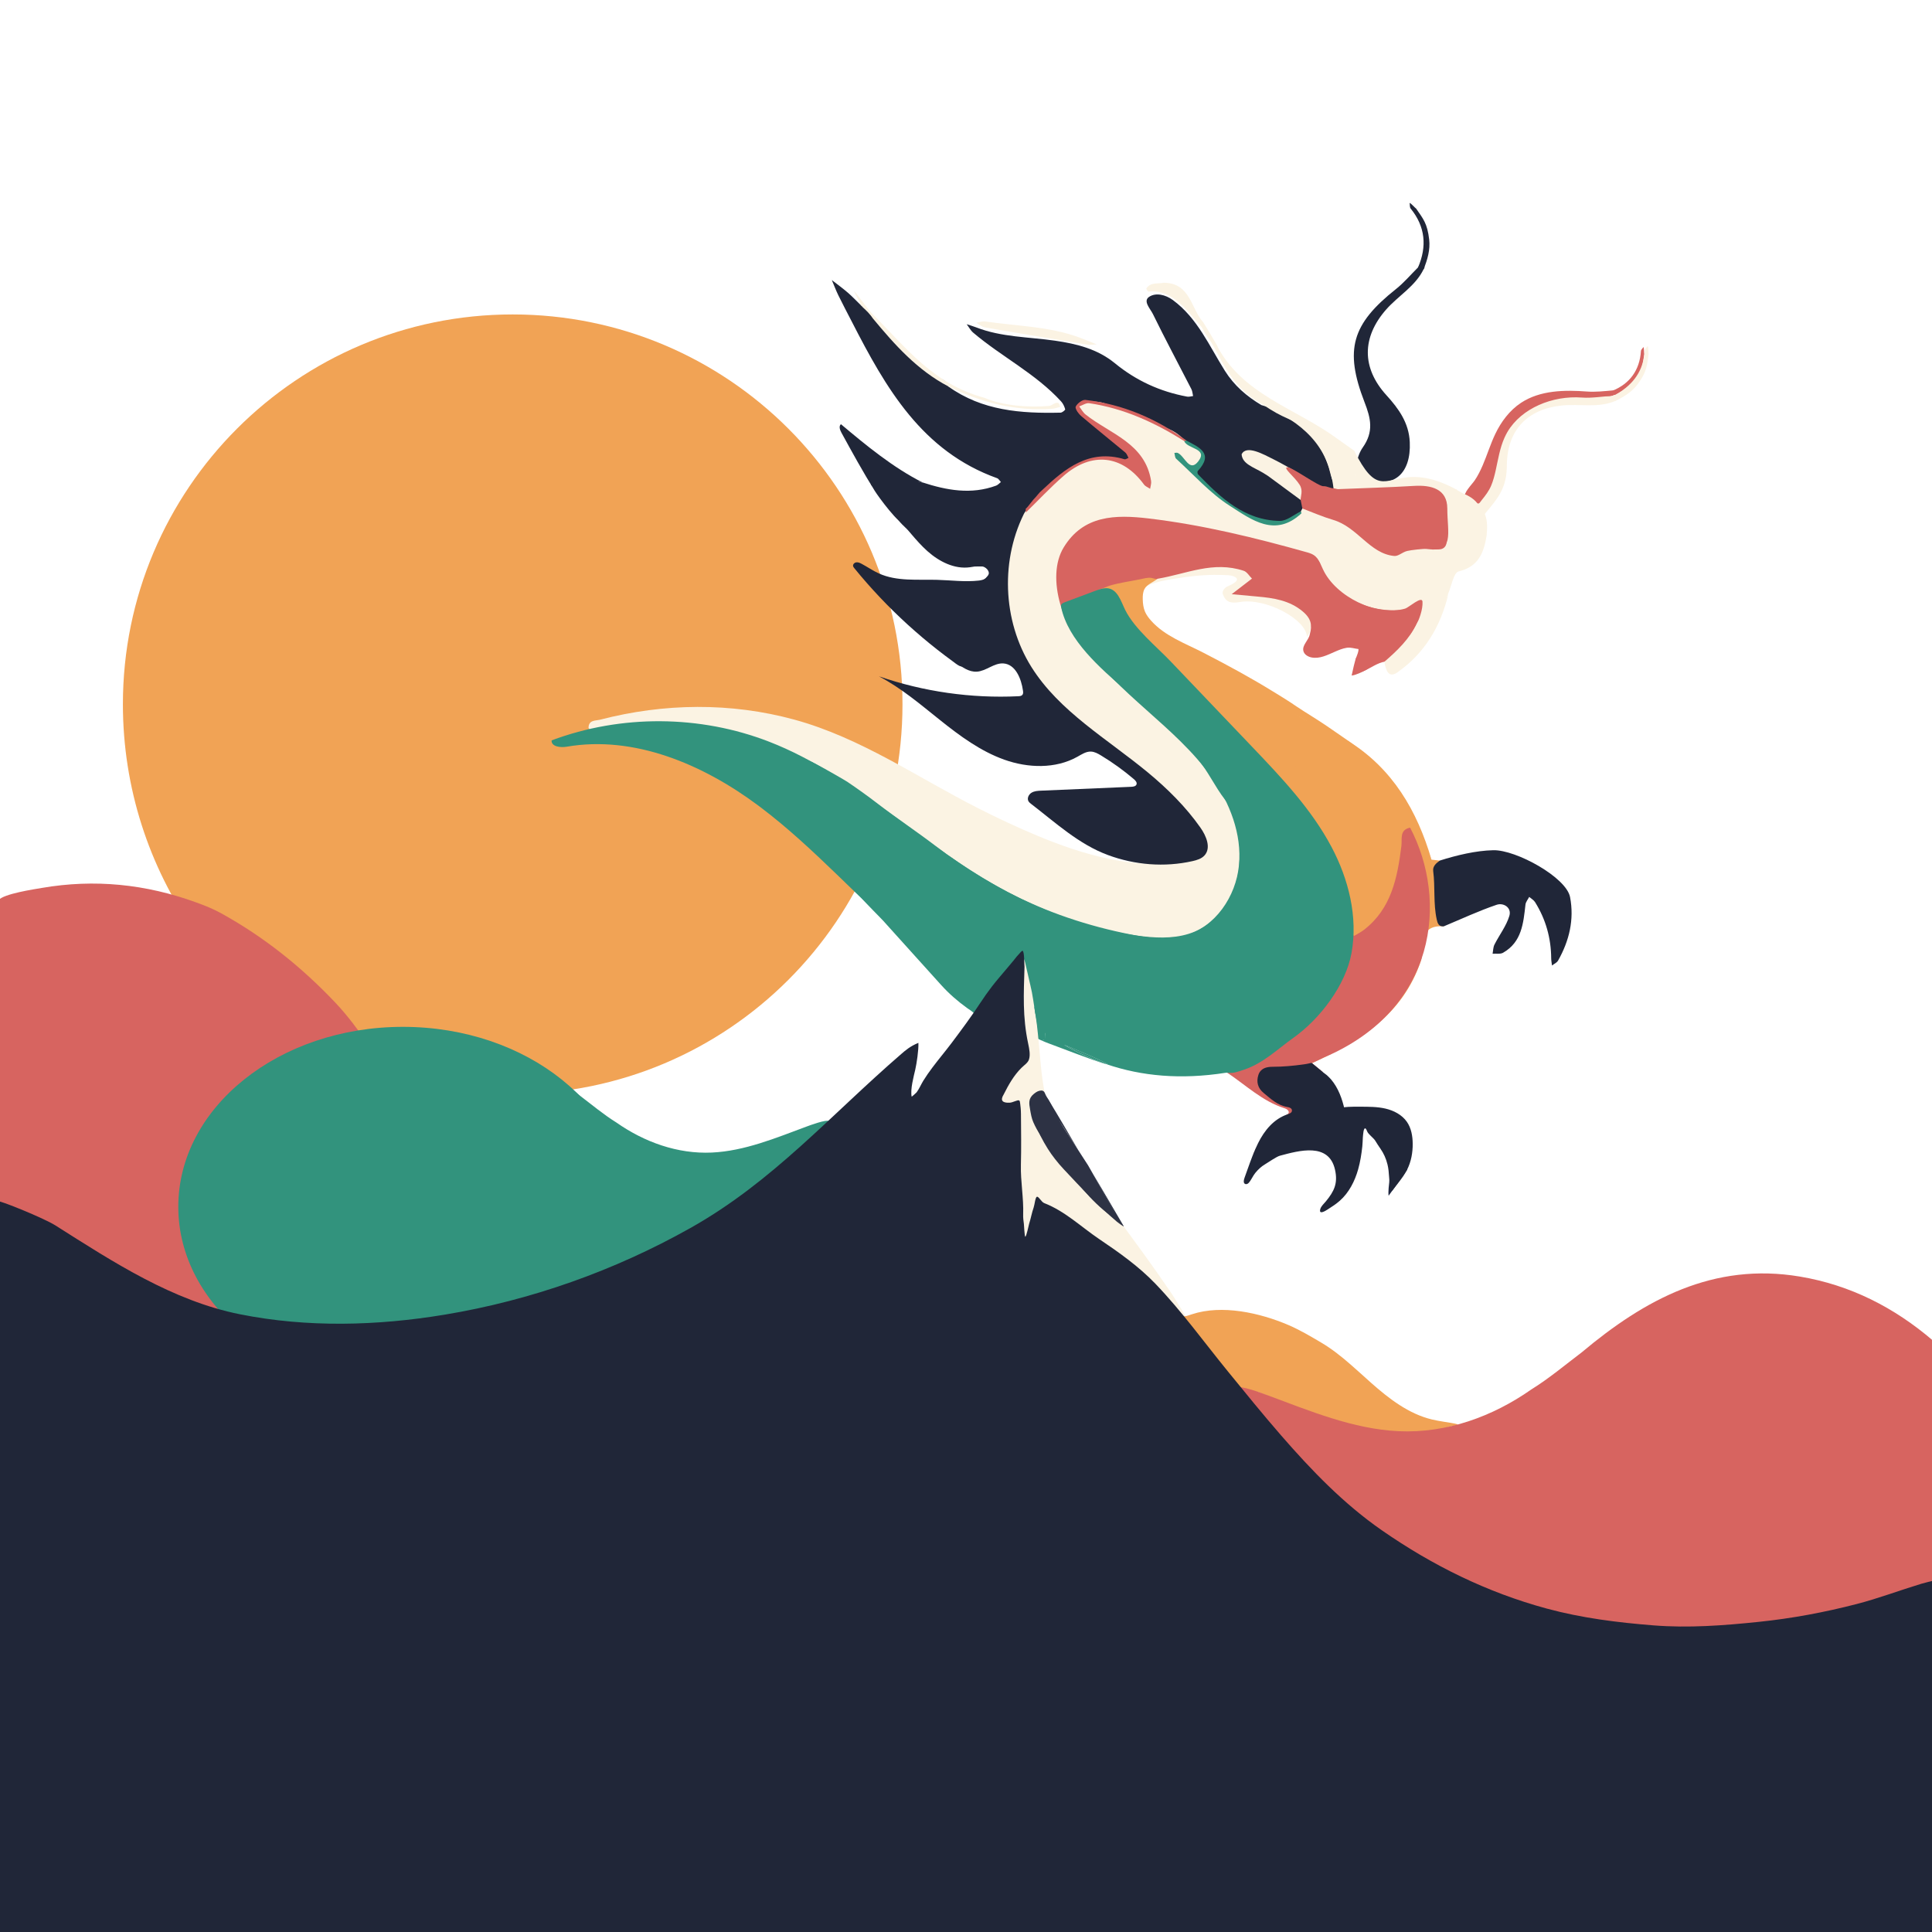
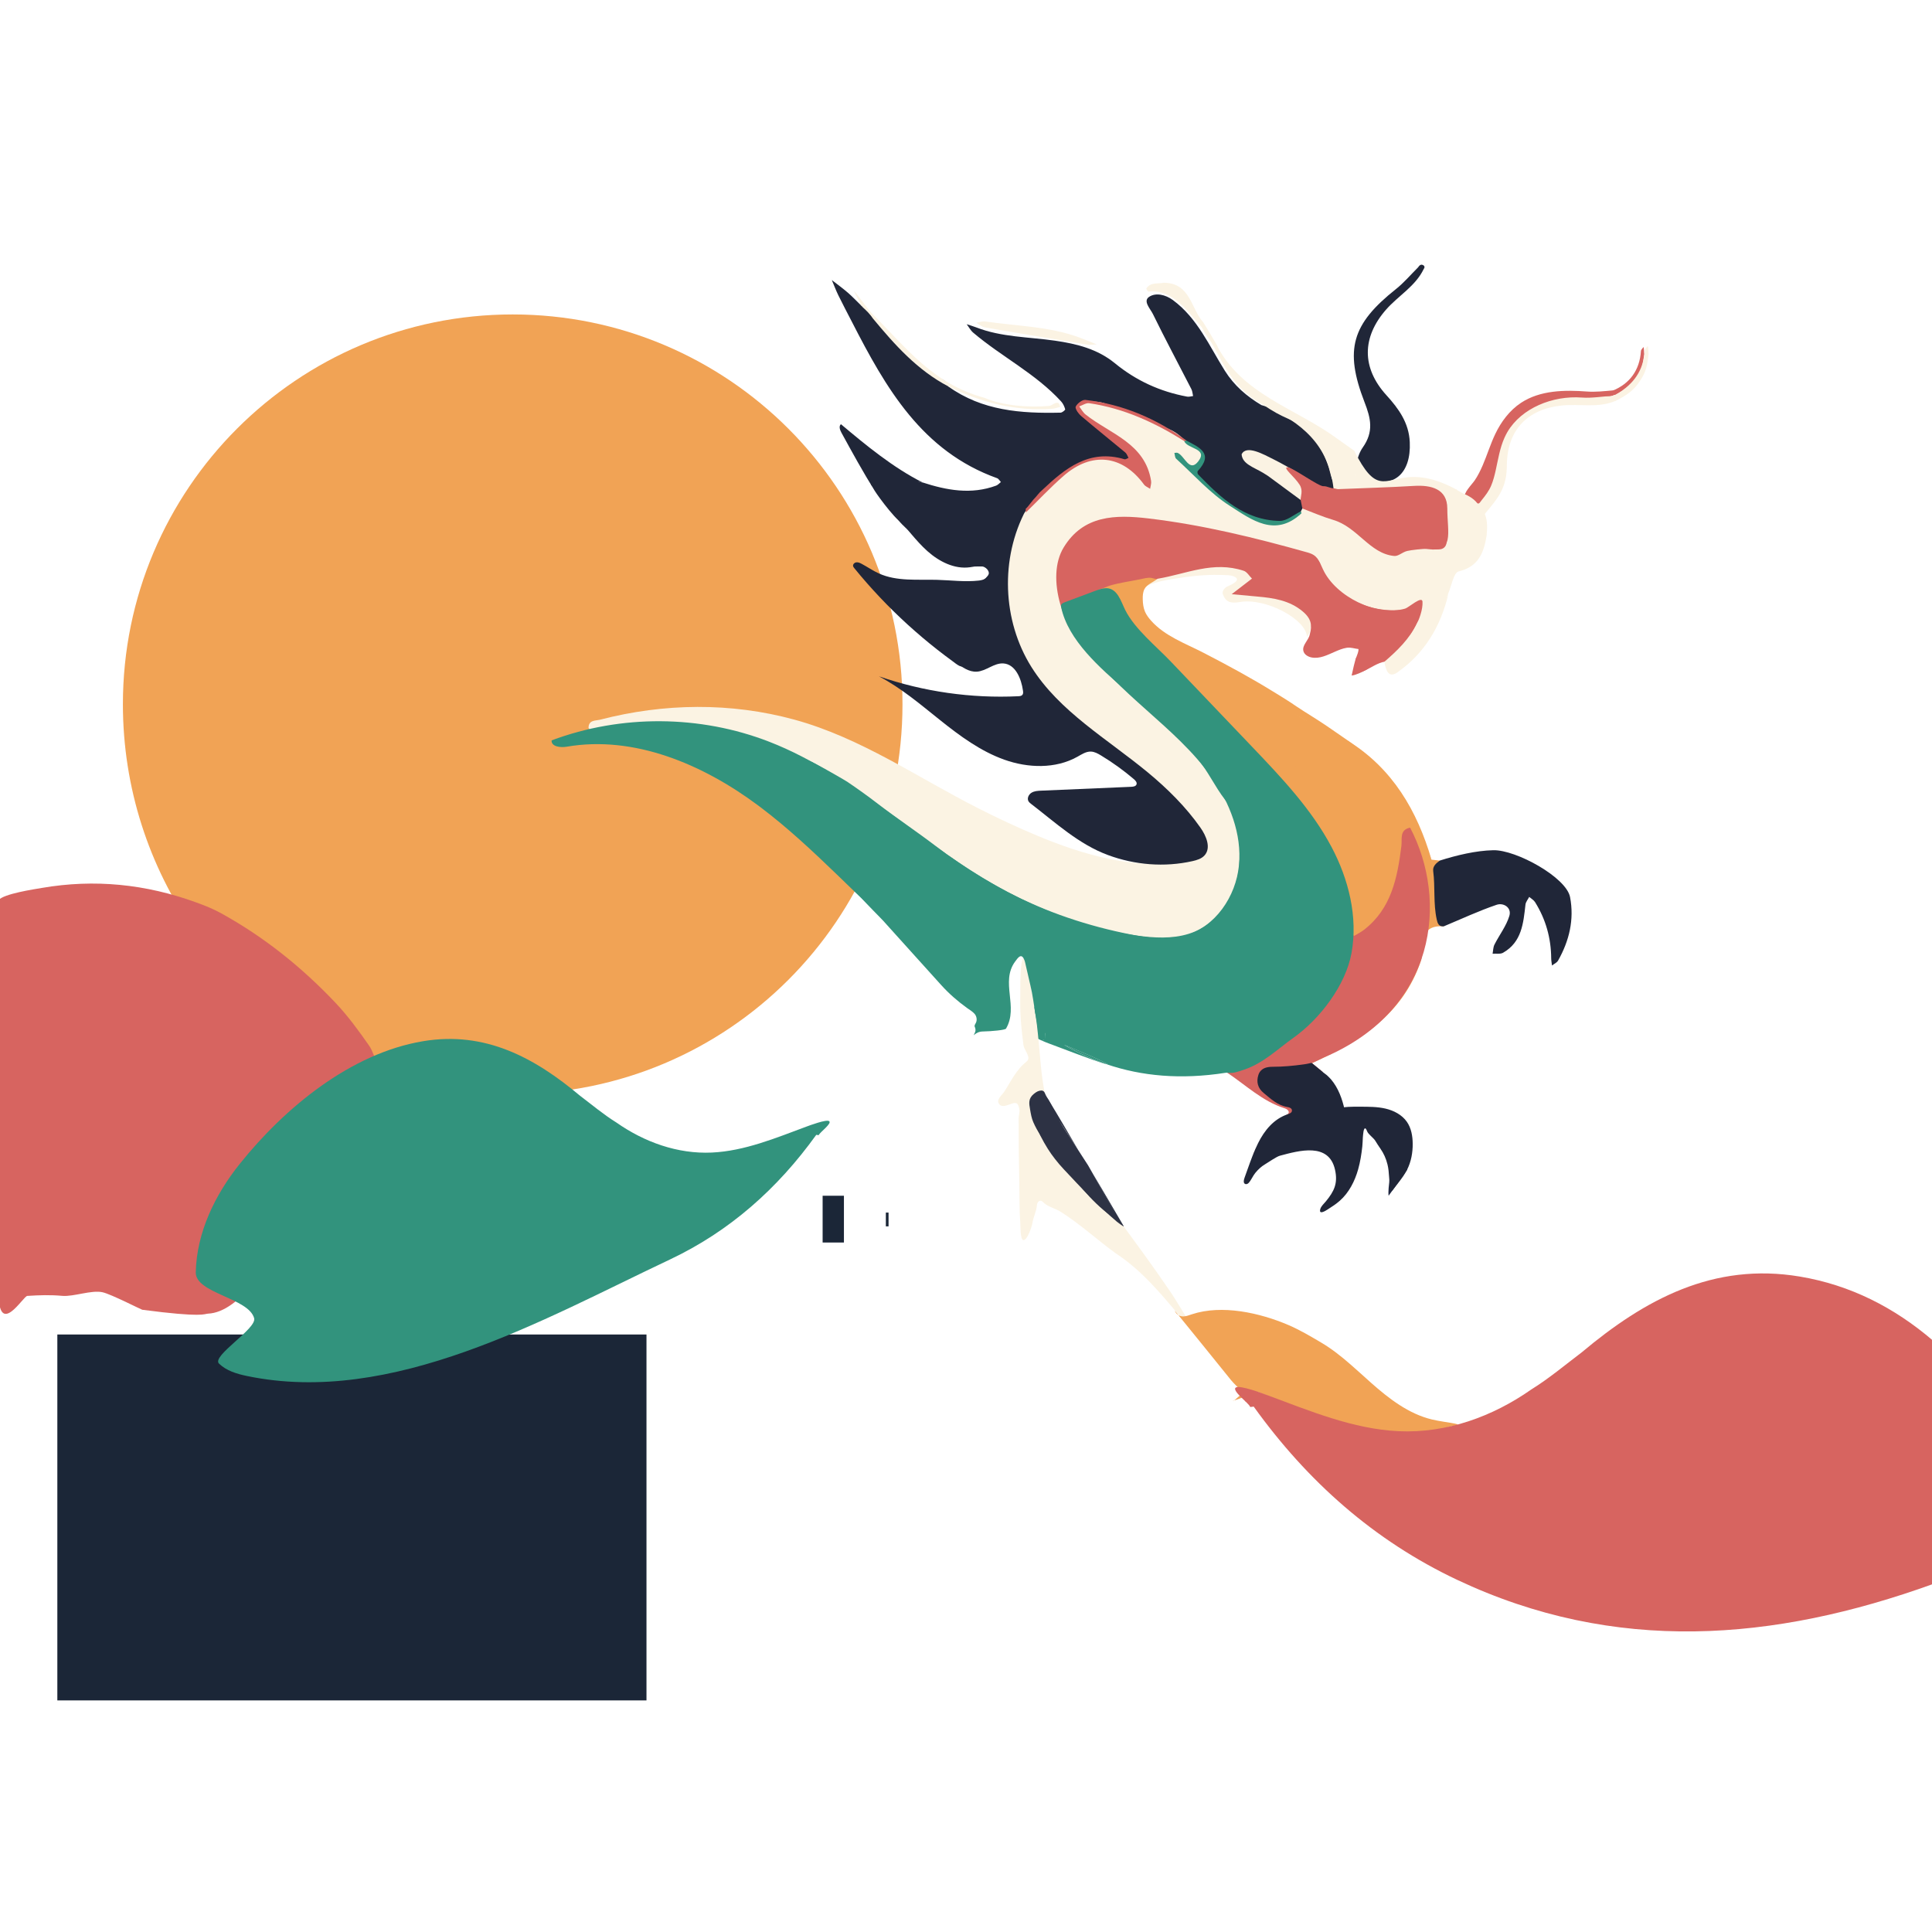
<svg xmlns="http://www.w3.org/2000/svg" viewBox="0 0 1024 1024">
  <defs>
    <style>
      .cls-1 {
        fill: #202638;
      }

      .cls-1, .cls-2, .cls-3, .cls-4, .cls-5, .cls-6, .cls-7, .cls-8, .cls-9, .cls-10, .cls-11, .cls-12, .cls-13 {
        stroke-width: 0px;
      }

      .cls-2 {
        fill: #2d3244;
      }

      .cls-3 {
        fill: none;
      }

      .cls-4 {
        fill: #e58b23;
      }

      .cls-5 {
        fill: #d76460;
      }

      .cls-6 {
        fill: #fbf3e3;
      }

      .cls-7 {
        fill: #202637;
      }

      .cls-8 {
        fill: #f1a355;
      }

      .cls-9 {
        fill: #a88e7d;
      }

      .cls-10 {
        fill: #32937d;
      }

      .cls-11 {
        fill: #1d253f;
      }

      .cls-12 {
        fill: #1b2637;
      }

      .cls-13 {
        fill: #6b3944;
      }
    </style>
  </defs>
  <g id="Layer_1" data-name="Layer 1">
    <circle class="cls-4" cx="643.71" cy="374.61" r="20.9" />
    <ellipse class="cls-4" cx="628.57" cy="358.52" rx="14.38" ry="11.18" />
    <path class="cls-5" d="m771.19,288.3c0,2.96-9.18,5.35-20.51,5.35s-12.77,7.93-20.51-5.35c-1.49-2.56,9.18-5.35,20.51-5.35s20.51,2.4,20.51,5.35Z" />
    <rect class="cls-12" x="436.01" y="633.77" width="11.29" height="24.79" />
    <rect class="cls-12" x="469.52" y="642.69" width="1.43" height="7.31" />
    <ellipse class="cls-12" cx="309.92" cy="799.7" rx="20.76" ry="23.52" />
    <rect class="cls-12" x="305.56" y="728.06" width="10.69" height=".52" />
    <path class="cls-3" d="m600.22,418.12c0,1.36-26.73,2.46-59.77,2.46" />
    <path class="cls-3" d="m540.45,420.57c0-6.3,14.24-11.41,31.84-11.41" />
    <rect class="cls-12" x="30.39" y="707.31" width="312.26" height="193.94" />
    <path class="cls-8" d="m478.34,373.27c0,114.1-92.5,206.6-206.6,206.6-25.09,0-49.63-2.88-71.88-11.08-78.92-29.06-134.72-106.52-134.72-195.53,0-114.1,92.5-206.6,206.6-206.6s206.6,92.5,206.6,206.6Z" />
    <g>
      <path class="cls-5" d="m204.04,567.78c-24.77,21.32-59.84,127.03-93.81,128.48-1.99.09-2.54,2.19-34.83-2.06-.51-.07-16.55-8.27-21.02-9.27-5.95-1.33-15.31,2.44-21.39,1.9-6.36-.57-12.07-.39-18.53.03-2.22.14-15.29,22.69-15.22-2.11v-207.62c2.44-3.38,19.17-5.86,22.94-6.51,27.92-4.81,55.12-2.03,81.71,7.65,4.53,1.65,8.99,3.38,13.19,5.72,22.74,12.51,42.73,28.52,60.57,47.34,6.79,7.16,12.55,15.08,18.15,23.13,2.92,4.2,5.64,17.24,10.7,19.28.88,2.61-1.6-6.73-2.47-5.94Z" />
      <path class="cls-10" d="m547.89,533.36c.03.12,1.66,11.29,1.69,11.41.47,1.77-2.76,2.86-1.65,4.25.61.76,2.31,1.66,4.22,2.5.58-.21,1.44-.38,1.84-.78.94-2.83-2.65-16.33-6.1-17.38Z" />
      <path class="cls-6" d="m563.68,605.67c-13.21-21.14-11.24-43.36-14.68-66.76-1.44-6.91-.36-8.55-2.1-12.99-.62-1.58-2.11-18.31-4.12-18.26-2.36.05-1.94,17.73-1.99,19.37-.28,9.29.43,17.65,1.66,26.85.42,3.16,4.5,6.54,1.52,8.89-5.44,4.28-8.12,10.42-11.75,15.91-1.29,1.96-4.29,4.09-2.72,6.39,1.54,2.26,4.63.54,6.91-.17,2.74-.85,3.25.2,3.84,2.89.4,1.81-.36,3.16-.36,4.99,0,10.98.12,22.53.36,33.5.16,7.45-.03,14.66.53,22.1.1,1.34-.08,8.71,1.6,8.91,2.14.25,4.6-7.51,4.8-8.92.47-3.31,2.16-6.29,2.42-9.65.15-1.87,1.78-3.08,3.04-1.75,2.67,2.81,6.42,3.31,9.48,5.25,10.4,6.6,19.44,14.96,29.37,22.16,13.25,8.68,23.29,20.64,33.31,32.62,1.95,2.29,4.19,4.29,6.27,6.44.75.78,1.52,1.17,2.2,1.14-4.86-6.33-8.07-12.61-12.66-19.49-19-28-37.96-51.44-56.96-79.44Z" />
      <path class="cls-6" d="m740.57,626.63c2.61-3.03,1.26-5.77,3.04-9.3.38-2.1-3.42,6.04-5.62,11.27.04.02.07.04.12.05,1.42.4,1.76-1.19,2.46-2.02Z" />
      <path class="cls-8" d="m703.69,753.1c-12.38-3.72-24.39-10.82-36.57-15.16-.82-.29-12.67,4.47-13.6,4.47.29.86,5.27-4.88,5.69-4.09,1.06,2.02-.14,2.63.99,4.61-1.81-1.14,4.79,1.2,2.98.06,0,0-.06-.06-.06-.06-2.93-4.38-7.3-7.42-10.64-11.43-9.94-12.27-19.8-24.59-29.81-36.8.74,1.92,2.44,3.09,4.51,3.03,1.57-.04,3.07-.65,4.56-1.14,15.96-5.29,36.1-.74,51.12,5.69,6.11,2.62,11.74,5.97,17.43,9.33s10.67,7.37,15.55,11.61c3.64,3.16,7.18,6.43,10.78,9.63,9.54,8.45,20.01,16.56,32.41,19.52,2.07.49,4.17.84,6.27,1.19s5.4.78,7.51,1.4c-.45.66-3.84.99-4.67,1.26-1.92.62-3.85,1.21-5.82,1.69-6.4,1.58-13.01,2.15-19.59,2.03-11.03-.19-21.99-2.2-32.63-5.03-2.15-.57-4.28-1.18-6.41-1.82Z" />
      <path class="cls-5" d="m653.91,734.24c3.55,3.81,7.1,7.62,10.64,11.43-3.55-3.81-7.1-7.62-10.64-11.43Z" />
      <path class="cls-6" d="m311.94,385.86c-.02-4.4,3.76-3.79,6.23-4.43,33.75-8.76,69.18-9.22,102.89,0,35.28,9.66,65.18,30.63,97.48,47,10.22,5.18,20.6,10.07,31.18,14.48,24.35,10.15,50.81,17.86,76.9,13.96,4.21-.63,8.93-1.96,10.83-5.77,2.41-4.82-1.08-10.41-4.57-14.52-12.53-14.78-27.28-26.93-43.06-38.07-12.27-8.66-23.69-18.26-34.24-28.94-11.12-11.25-17.54-24.93-21.16-40.08-1.35-5.65-2.5-11.35-3.37-17.12-2.35-15.62,2.5-29.11,11.42-41.55,6.55-7.03,12.75-14.39,20.37-20.4,10.5-8.29,21.85-10.72,34.49-5.99,3.3,1.23,6.3,3.01,8.1,6.28.26.48.3,1.52,1.06,1.18.38-.17-.06-1.22-.27-1.84-2.39-7.35-7.65-12.36-13.81-16.5-6.44-4.34-12.56-9.15-19.25-13.12-1.99-1.18-3.49-2.72-2.71-5.27.77-2.53,2.88-2.76,5.18-2.94,6.48-.51,12.62.93,18.43,3.49,8.06,3.56,16.24,6.8,24.4,10.09,3.74,1.51,7.02,3.76,10.04,6.41,1.4,2.28,3.91,2.96,6.02,4.24,3.57,2.17,4.43,5.01,2.68,8.45-1.74,3.42-4.39,4.33-7.88,2.72-.45-.21-.82-.56-1.22-.86.27.31.56.62.91.81,8.38,4.66,13.92,12.73,21.78,18.04,5.57,3.76,11.58,6.5,17.74,8.97,6.81,2.74,13.32,2.53,19.01-2.83.72-.68,1.51-1.32,2.58-1.42,7.86.46,14.73,3.78,21.35,7.62,8.04,4.66,16.1,9.32,22.9,15.79,1.51,1.43,3.38,2.58,5.41,1.81,7.4-2.8,15.14-4.38,22.9-4.36,2.23,0,3.92-1.43,4.01-3.74.2-5.13,1.76-10.14,1.21-15.32-.32-3-.89-5.92-2.46-8.55-.88-1.48-1.78-3.01-.45-4.57,1.39-1.61,3.04-.68,4.55-.03.9.39,2.03-.05,2.79.8,12.36,6.69,13.33,9.21,14.85,13.15,1.33,3.43,1.06,7.18.78,10.83-1.47,9.04-4.13,16.53-14.86,19.12-2.66.64-3.76,7.73-5.58,11.85-1.8,4.89-3.49,9.83-5.82,14.51-1.26,2.52-2.91,4.51-6.19,3.38-2.87-.99-3.94-2.82-3.72-6.04.37-5.32-.69-5.99-5.42-4.35-3.47,1.82-7.35,2.06-11.07,2.87-2.94.64-5.65-.83-8.59-2.03-4.59-1.87-6.32-3.4-10.07-5.13-4.86-2.24-8.34-5.21-11.26-8.99-2.42-3.12-5.05-6.23-6.43-10.06-1-2.77-3.42-3.48-5.84-4.13-17.82-4.79-35.52-10.17-53.58-13.86-10.66-2.18-21.82-2.15-32.53-4.63-4.11-.95-8.23-1.31-12.36-.97-11.06.9-21.23,3.87-28.17,13.43-5.18,7.14-4.8,15.44-4.35,23.59.5,9.04,3.26,17.46,8.36,25.05.94,1.4,1.82,2.78,3.3,3.66,12.9,16.97,29.29,30.4,45.49,43.91,12.94,10.79,22.65,23.77,30,38.71,1.18,2.41,2.36,4.78,4.21,6.74,1.68,1.78,2.66,4.01,2.86,6.27.5,5.76,2.08,11.51,1.91,17.17-.27,9.29-2.32,18.43-7.93,26.29-8.65,12.11-20.22,17.96-35.32,17.7-11.95-.2-23.31-2.75-34.59-6.18-23.34-7.08-45.74-16.4-66.45-29.35-16.33-10.21-31.42-22.22-46.91-33.63-6.55-4.82-12.68-10.42-19.81-14.19-26.35-13.95-53.25-26.44-83.73-28.68-15.19-1.12-30.24-1.23-45.25,1.48-2.38.43-4.63.91-6.34-1.4Z" />
      <path class="cls-1" d="m488.86,255.67c12.88,4.19,25.84,6.61,39.1,1.72.95-.35,1.69-1.25,2.53-1.9-.66-.69-1.19-1.74-1.99-2.03-39.92-14.32-59.05-47.93-76.9-82.74-2.42-4.72-4.92-9.4-7.25-14.17-1.29-2.64-2.32-5.4-3.47-8.11,2.84,2.21,5.76,4.32,8.48,6.67,2.51,2.17,4.79,4.6,7.17,6.91.72-.21,2.25,2,2.88,2.4,1.7,1.93,2.06,2.72,4.04,4.38,9.6,10.49,18.43,20.68,29.7,29.49,2.86,2.24,8.61,2.03,9.48,6.54,17.91,12.88,38.49,14.38,59.51,13.88.87-.02,2.53-1.41,2.43-1.77-.41-1.49-1.12-3.05-2.16-4.18-13.5-14.76-31.57-23.68-46.61-36.46-1.4-1.19-2.3-2.96-3.44-4.46,1.69.56,3.41,1.04,5.07,1.69,13.41,5.22,27.75,5.02,41.7,7.03,11.56,1.66,22.59,4.43,31.75,11.94,11.29,9.26,24.05,15.08,38.32,17.72,1,.19,2.1-.19,3.16-.31-.29-1.24-.35-2.6-.92-3.7-6.8-13.26-13.84-26.4-20.39-39.79-1.35-2.76-5.35-6.79-2.05-9.05,3.52-2.41,8.72-1.23,12.64,1.66,13.06,9.62,19.29,24.33,27.55,37.46,4.95,7.87,11.57,13.56,19.37,18.21,7.93,2.09,14.94,6.22,21.79,10.43,9.04,5.56,12.46,15.17,15.64,24.64,1.04,3.11,3.57,6.28,1.02,9.85-1.22,1.2-2.82,1.22-4.35,1.42-8.24-1.5-14.75-6.24-20.99-11.43-5.1-4.24-10.96-6.78-17.46-7.95-.98-.18-2.14-.5-2.66.58-.5,1.05.37,1.93,1.13,2.52,2.77,2.13,5.61,4.16,9.07,5.07.44.2.84.46,1.22.76,5.81,4.88,12.4,8.73,18.13,13.73,1.49,1.94,1.41,3.87-.05,5.77-.33.4-.71.75-1.14,1.04-8.38,9.16-17.72,6.22-27.31,2.37-11.43-4.58-19.79-13.12-28.42-21.34-1.3-1.23-1.3-2.47-.14-3.92,5.05-6.35,4.51-8.82-2.57-12.27-1.05-.51-1.98-1.22-2.94-1.86-2.66-3.06-5.77-5.48-9.59-6.93-11.32-4.29-22.16-9.8-33.73-13.49-3.29-1.05-6.55-.81-9.85-.92-2.07-.06-3.6.84-4.35,2.7-.92,2.29.84,3.27,2.42,4.27,6.89,4.33,12.98,9.76,19.76,14.25,2.22,1.47,4.07,3.44,5.63,5.61.93,1.3,1.16,2.8.15,4.19-.79,1.09-2.07,1.19-3.19.81-16.49-5.56-28.49,2.34-39.56,13.1-.95.93-1.83,1.93-2.92,2.7-1.88.96-3.35,2.38-4.54,4.1-.23.38-.49.75-.78,1.1-.96,1.25-1.96,2.47-2.85,3.78-.49.52-.99,1.02-1.54,1.47-5.18,5.98-8.41,13.05-10.31,20.56-1.26,4.99-4.34,6.98-8.7,8.13-2.27,1.11-4.7.57-7.06.71-2.42,0-4.84,0-7.26,0-4.91.02-9-2.27-13.08-4.61-1.24-1.44-2.48-2.9-4.31-3.65-1.2-.73-2.24-1.63-2.97-2.85-.27-5.42-4.94-4.74-8.09-7.83-2.29-1.97-5.23-4.49-6.6-7.32-1.03-3.4-4.39-4.88-6.24-7.58-.76-1.11-2.36-2.42-.95-3.89,1.2-1.25,2.77-.59,4.13.2,2.63,1.52,4.9,3.42,6.64,5.94.43.63,1.03,1.65,1.89.98.77-.59.28-1.79-.32-2.2-4.39-3.07-3.19-8.03-4.17-12.21-.79-3.38.95-4.62,4.17-3.34,2.89,1.15,5.22,3.52,8.48,3.83Z" />
      <path class="cls-1" d="m754.57,142.65c-4.44,9.13-13.41,14.06-19.84,21.36-12.93,14.68-13.12,30.94.12,45.48,6.52,7.16,11.89,14.65,12.36,24.81.77,16.66-8.52,25.17-23.98,19.53-6.96-2.54-3.8-12.62-1.01-16.55,6.09-8.58,4.28-15.65.99-24.16-10.76-27.83-6.67-41.38,16.68-59.91,4.26-3.38,7.82-7.63,11.7-11.48.68-.98,1.47-1.92,2.78-1.15.82.48.82,1.31.19,2.06Z" />
      <path class="cls-5" d="m573.48,341.63c-4.9-5.21-9.11-13.16-11.41-21.03-3.37-11.59-3.01-22.67,1.66-30.38,10.46-17.27,27.52-17.51,45.1-15.42,28.66,3.4,56.56,10.24,84.28,18.04,5.11,1.44,5.8,3.96,8.1,8.93,6.65,14.38,28.45,25.25,43.59,20.79,1.81-.53,8.94-6.98,9.15-3.65.26,4.1-1.83,9.7-3.59,13.02-2.59,4.9-5.6,9.58-8.89,14.03-1.11,1.5-2.26,2.99-3.71,4.15-.63.51-1.36-.05-2.17.01-.56.05-.96.5-1.66.59-3.47.47-7.51,3.33-10.57,4.69-2.63,1.17-2.64.17-4.22-2.85-1.57-3.02-.42-4.97,2.55-5.58,4.41,4.11,2.25,4.48,8.05,1.07,7.38-4.34,12.46-10.85,16.96-17.9.71-1.11,1.55-2.38.52-3.66-.86-1.08-2.15-.58-3.27-.38-1.31.23-2.55.76-3.84,1.07-5.78,1.42-11.19,1.44-15.49-3.64-2.26-2.66-5.36-4.16-8.72-4.34-4.25-.22-7.34-2.22-9.65-5.38-2.91-3.98-6.67-7.42-8.07-12.42-.72-2.57-2.92-3.55-5.22-4.12-9.19-2.28-18.31-4.84-27.6-6.73-3.43-2.57-7.45-3.62-11.54-4.28-18.2-2.93-36.41-5.9-54.73-7.8-7.15-.74-14.67.74-21.35,4.05-10.26,5.07-14.41,15.02-12.49,28.43.58,4.02,2,7.59,4.25,10.9-7.37,7.99,1.49,12.21,4.16,17.86.58.7.64,1.35-.18,1.91Z" />
      <path class="cls-1" d="m489,255.74l-3.43-.58-7.43-2.49c3.01,6.52,5.11,13.46,6.24,20.55.11.7.14,1.57-.45,1.96-.65.42,21.22,10.84,20.61,10.37-4.4-3.41-7.96,3.53-11.94-.36,1.79,2.53-8.92-6.49-7.37-3.81.19.33-8.72-7.48-10.58-8.69-.14-.09,5.9,5.85,5.74,5.84-3.95-.28-14.85-15.32-16.72-18.31-6.29-10.08-12.01-20.5-17.71-30.92-.78-1.42-1.48-3.41-.25-4.47,13.48,11.34,27.59,22.95,43.3,30.9Z" />
      <path class="cls-5" d="m838.32,716.79c33.46-28.07,69.88-47.87,115.68-40.18,26.73,4.48,50.05,16.39,70.56,33.97v128.97c-84.37,30.44-168.6,37.28-252.27-2.22-44.08-20.81-79.35-52.25-107.71-91.67.26-.41-1.9.35-2.03-.06-.53-1.82-9.93-8.54-7.54-10.18,2.11-1.45,14.55,3.25,16.61,4.01,22.45,8.32,45.56,18.03,69.78,19.14,25.23,1.16,49.74-7.76,70.19-22.1,9.47-5.87,17.91-13.01,26.74-19.68Z" />
      <path class="cls-6" d="m669.48,214.55c-13.36-7.07-19.36-17.76-25.57-29.77-.5-.97-2.34-3.8-2.65-4.87.55.24,3.09,2.01,3.3,2.42,13.39,26.8,42.11,33.97,63.92,49.97,3.06,2.24,6.19,4.39,9.29,6.58,1.38,5.58-.86,11.44,1.54,17.02.76,1.76-.96,3.01-2.84,3.17-2.29.2-4.6.41-6.84-.31-3.87-2.55-4.13-7.07-5.31-10.85-3.69-11.81-10.09-20.89-21.81-26.07-4.4-1.94-7.49-3.61-13.02-7.3Z" />
      <path class="cls-5" d="m701.16,568.26c-9.47,2.7-14.73-2.14-22.18-.68-3.49.69-8.32-1.85-10.04,3.1-1.71,4.91,2.77,7.31,5.47,10.34,2.96,3.33,6.73,4.57,11.05,5.04,2.54.28,5.28-3.72,7.17.23.17.35-4.26,3.89-6.86,4.4-12.36,2.43-16.28,11.91-20.84,21.89-.99-.57-.61-1.36-.01-2.12,3.52-8.59,11.75-14.81,17.01-19.63,1.99-.82,1.2-2.71-.98-3.39-11.85-3.71-20.63-12.33-30.63-18.98,27.14-11.03,49.77-27.06,61.28-55.39,3.13,2.22,1.83,4.91.7,7.49-5.64,12.85-14.5,23.19-25.25,31.98-1.91,1.56-3.66,3.35-5.81,4.65-.81.49-1.8,1.21-1.4,2.36.39,1.13,1.56,1.03,2.54,1.06,4.08.09,8.26-1.04,12.21.92.56.53.86,1.18.81,1.96,1.93,1.59,3.87,3.18,5.8,4.77Z" />
      <path class="cls-8" d="m695.36,563.48c-.33-.3-.66-.6-1-.9-.41-4.64,3.59-5.3,6.39-6.44,8.87-3.61,16.86-8.6,24.39-14.4,16.49-12.71,25.75-29.1,26.3-50.27.39-15.01.22-29.87-4.6-44.3-.79-2.37-.35-4.98-1.15-7.38-1.14-2.87-2.82-5.47-4.17-8.23-.94-1.92-1.84-3.87-.25-5.91,2.67-1.17,3.39.9,4.4,2.61,5.17,8.74,8.81,18.2,13.05,27.38,1.47.16,2.94.32,4.4.49-1.72,11.76-1.17,23.38,2.13,34.84-14.39-.91-9.85,11.51-12.13,18.27-9.64,28.62-32.45,42.65-57.77,54.25Z" />
      <path class="cls-6" d="m502.64,204.81c-16.41-8.58-28.42-22.06-39.99-36.02-1.45-2.26-3.36-4.09-5.32-5.88-.26-.3-.53-.59-.79-.89-1.35-2.63-2.7-5.26-4.05-7.9,2.7,2.61,6.74,9.07,9.39,11.73,18.81,18.88,32.53,37.52,59.92,45.02,9.53,4.11,23.22,5.25,34.22,4.28,1.53-.14,3.42-2.23,4.9-1.58.55.24.72,1.37,1.06,2.09-1.52.36-3.03.95-4.57,1.05-19.38,1.27-37.5-3.37-54.76-11.89Z" />
      <path class="cls-6" d="m708.66,256.71c17.62,1.89,4.22-12.83,9.09-17.83,11.48,22.85,15.69,15.22,28.77,14.04,8.88-.8,17.88,2.34,25.95,6.86-5.25-1.21-7.31-1.4-4.26,5.4,6.2,13.84-2.1,23.94-14.88,29.37-20.22,8.6-28.51-9.34-42.17-14.94-7.03-2.88-13.44-7.26-21.37-7.55-.26-.18-.39-.39-.39-.64,0-.27.03-.4.1-.4.26-.5.52-1,.77-1.5,2.05-1.87,4.19-1.22,6.53-.49,12.42,3.9,23.42,10.44,33.34,18.63,5.23,4.32,10.08,6.57,16.69,3.42,3.45-1.65,7.43-1.64,11.27-1.82,3.87-.17,6.28-2.02,6.2-6.23-.07-3.51,1.06-6.9.99-10.43-.18-8.25-4.05-12.41-12.24-12.48-6.98-.06-13.95.72-20.89,1.37-6.5.61-12.96.47-19.45.41-1.85-.02-3.7-.23-4.75-2.15-.35-1.15-.27-2.21.7-3.05Z" />
      <path class="cls-6" d="m733.68,350.8c6.87-5.88,13.38-12.18,17.33-20.41,1.32-2.75.84,0,6.46.51,4.89.45,4.37-4.51,5.9-7.3,1.58-2.88,2.88-5.91,4.31-8.88-4,17.12-12.56,31.49-26.99,41.62-5.07,3.56-6.18-1.71-7-5.55Z" />
      <path class="cls-6" d="m581.27,182.53c-3.16.15-3.97.33-4.73.2-18.19-3.02-36.38-6.03-54.55-9.2-1.6-.28-3.02-1.63-4.52-2.49,1.6-.24,3.27-.87,4.8-.65,16.56,2.46,33.54,2.54,49.52,8.39,2.44.89,4.84,1.9,9.48,3.73Z" />
      <path class="cls-6" d="m616.7,149.87c14.29.01,14.44,13.63,21,20.9.17.19,7.72,12.64,7.63,13.06-.56-.29-4.07-1.71-8.34-10.32-7.46-8.09-15.05-20.29-28.3-18.98-.33.03-1.25-1.45-1.09-1.68,2.35-3.46,6.2-2.31,9.11-2.97Z" />
-       <path class="cls-1" d="m754.57,142.65c-.99-.3-1.98-.61-2.97-.91,4.79-11.16,3.87-21.59-3.92-31.2-.56-.69-.37-1.97-.54-2.98.74.15,2.87,2.66,3.47,3.03,3.68,5.35,5.91,7.79,6.89,16.4.6,5.28-.83,10.46-2.94,15.66Z" />
      <path class="cls-6" d="m708.66,256.71c.14.85.27,1.7.41,2.54-1.12,1.51-1.69.42-2.29-.49-2.73-23.38-17.04-34.58-36.18-43.74.44-.09-.56-1.1-.12-1.19,19.97,7.65,33.3,21.38,38.18,42.87Z" />
      <path class="cls-7" d="m461.62,256.88c.55-.47,1.09-.94,1.64-1.41.37.48.74.97,1.11,1.45-.62.29-1.23.59-1.85.88-.3-.31-.6-.61-.91-.92Z" />
      <path class="cls-13" d="m705.44,572.05c-.73-.73-1.46-1.46-2.19-2.19.73.73,1.46,1.46,2.19,2.19Z" />
      <path class="cls-2" d="m592.65,645.67c-1.58,1.49-2.55-.49-3.74-1.23-11.47-8.13-18.55-18.95-27.61-29.1-1.76-1.97-4.54-5.19-5.88-7.46-2.91-4.93-5.44-7.78-7.77-13.15-.91-2.1-1.29-4.4-1.68-6.66-.56-3.23-1.06-5.81,2.01-8.3,1.43-1.16,2.55-1.75,3.99-1.77,1.72-.02,1.91,1.86,2.49,2.79,3.77,5.86,5.89,11.86,9.73,17.68,2.46,3.74,4.98,7.44,7.37,11.23,1.72,2.65,3.43,5.3,5.15,7.96" />
      <path class="cls-2" d="m595.68,650.04c-.76-.14-3.14-2.18-3.64-2.45-10.38-8.82-19.2-18.19-28.25-27.89-3.19-3.41-6.23-7.28-8.47-10.87-2.71-4.35-4.95-8.67-7.22-14.35-1.14-2.87-1.53-5-1.96-8.11-.6-4.33,1.19-5.79,3.74-7.31,4.28,0,3.45,1.72,5.74,3.76,5.49,8.85,10.65,17.9,15.93,26.88-5.57-8.54-11.05-17.14-16.77-25.58-1.26-1.86-3.76-4.72-4.97-4.4-3.22.86-4.13,3.84-3.57,7.45,13.13,23.03,22.14,38.05,38.56,53.31,1.98,1.84,4.61,3,6.93,4.48-1.09-2.64-2.57-5.2-3.98-7.65-3.77-6.55-7.13-13.19-11.05-19.65" />
      <path class="cls-11" d="m743.67,594.76c1.63,4.32,3.27,8.64,4.9,12.96,0,0,0-.04,0-.04-.67,3-4.29,3.67-2.21,8.58-.36.72-.31,2.67-.59,3.8-3.49,4.73-6.27,9-9.78,13.71-.59-4.52,1.86-13.78.52-18.06-1.48-4.74-4.3-5.48-6.48-10,7.34,4.74,7.72,10.45,8.44,18.1.1,1.05-1.45,4.92-1.16,5.96.84-.67,1.77-1.25,2.5-2.02,9.54-10.02,7.49-21.41,3.88-32.99Z" />
      <path class="cls-8" d="m739.53,421.66c.71,1.33,1.41,2.67,2.12,4,1.91,4.34,3.83,8.67,5.74,13.01-2.61,5.74-2.43,12.03-3.44,18.07-1.3,7.76-3.17,15.33-6.54,22.45-3.52,7.44-9.72,12.65-15.86,17.72-3.11,2.57-6.06.76-6.38-3.34-.08-.99-.04-2,.04-3-3.67-39.78-27.4-67.98-54.43-94.26-9.98-9.7-14.77-22.16-19.02-34.95.43-4,3.1-4.6,6.4-4.17,4.19.55,7.87,2.55,11.45,4.53,7.9,4.38,16.54,7.5,23.43,13.61,5.33,5.44,12.71,7.59,18.97,11.57,14.7,9.35,27.73,20.24,37.53,34.75Z" />
      <path class="cls-5" d="m715.2,490.57c.79,1.85,1.57,3.71,2.36,5.56,1.79-1.08,3.71-2.01,5.35-3.28,14.59-11.28,17.74-27.63,19.87-44.54.44-3.47-1.18-8.5,4.61-9.64,20.29,38.63,14.16,96.29-45.54,121.75-1.96.88-1.92,1.02-6.49,3.06-6.62-.68-20.53.58-26.95-3.13,0,0,12.93-9.6,19.21-13.82,10.75-10.02,17.82-18.54,23.95-33.47,1.21-7.5,2.42-15,3.63-22.5Z" />
      <path class="cls-5" d="m569.5,321.85c-11.82-6.18-7.25-17.14-5.62-25.43,3.29-16.78,17.96-20.76,32.01-20.03,23.96,1.26,47.97,3.98,70.86,12.24-1.67,3.35-4.83,2.1-7.44,2.27-2.41.15-2.96.52-1.4,2.77,1.77,2.54,3,5.37,5.86,7.09,1.56.94,2.37,2.78,1.77,4.76-.48,1.58-1.57,2.01-3.07,1.18-9.09-5.56-18.94-3.8-28.62-2.79-5.25.55-10.26,2.11-15.44,3.16-1.79.36-3.53.8-5.39.8-2.73.31-5.69-.35-8.17,1.58-4.86.73-9.05,2.69-12.1,6.71-7.55-7.85-11.83,1.09-17.4,3.39-1.94.8-3.9,1.54-5.85,2.31Z" />
      <path class="cls-1" d="m701.16,568.26c.7.54,1.4,1.07,2.1,1.61.76.69,1.49,1.42,2.18,2.18,3.93,4.62,5.95,10.37,7.26,16.21.25,1.12,2.1,7.59.98,7.9-.84.23-3.41-1.63-4.15-2.07-1.43-.84-2.81-1.78-4.12-2.8-.17-.13-.34-.27-.42-.47-.09-.24-.02-.5.08-.74.57-1.31,2.02-1.98,3.38-2.39,3.96-1.19,8.17-1.13,12.3-1.11,4.55.02,9.15-.03,13.58,1s8.75,3.28,11.35,7.01c2.32,3.34,3.05,7.54,3.08,11.6.04,4.73-.82,9.52-2.95,13.74-1.3,2.57-3.04,4.88-4.8,7.16-.95,1.23-1.9,2.46-2.86,3.68-.13.16-.28.34-.48.37-.4.06-.62-.44-.71-.83-.89-4.34-.49-8.8-1.56-13.12-.79-3.21-1.97-5.8-3.84-8.52-1.18-1.72-1.59-2.34-2.63-4.04-.97-1.59-3.77-3.42-4.38-5.13-.8-2.24-1.56-1.73-1.89.39-.16,1.03-.25,2.07-.33,3.11-.11,1.53-.1,3.07-.27,4.59-.45,4.11-1.09,8.21-2.21,12.19-1.77,6.28-4.86,12.35-9.75,16.67-1.96,1.73-4.17,3.15-6.37,4.56-1.21.78-4.82,3.05-3.96-.14.43-1.59,1.96-2.9,2.98-4.13,4.33-5.28,6.46-9.48,4.84-16.76-3.26-14.64-19.1-10.13-29.23-7.42-1.79.48-6.24,3.59-7.84,4.53-2.02,1.18-3.74,2.81-5.21,4.62-1.3,1.6-2.12,3.75-3.48,5.24-.43.47-1.08.79-1.69.64-1.44-.36-.82-2.46-.49-3.4.53-1.48,1.06-2.96,1.59-4.45,1.68-4.69,3.36-9.39,5.57-13.84,3.36-6.77,8.32-12.85,15.69-15.31,1.09-.36,2.45-.85,2.24-2.26-.15-1-1.36-1.41-2.35-1.58-5.2-.86-8.83-4.3-12.66-7.48-3.09-2.56-3.91-5.81-2.79-9.42,1.11-3.58,4.2-4.43,7.59-4.43,5.49,0,10.94-.51,16.36-1.26,5.01-.69,3.71-1.31,5.24-.06,1.03.85,3.93,3.23,5.01,4.12Z" />
      <path class="cls-1" d="m525.03,297.83c10.22-4.83,9.07-21.59,18.74-27.57-13.7,25.66-12.56,58.62,2.9,83.26,14.83,23.65,40.22,38.1,61.72,55.89,10.4,8.6,20.08,18.19,27.85,29.23,3.1,4.4,5.79,10.74,2.19,14.74-1.61,1.79-4.07,2.51-6.42,3.04-14.81,3.33-30.54,2.05-44.75-3.22-15.54-5.76-27.73-17.12-40.69-27.07-.55-.42-1.12-.87-1.46-1.47-.86-1.53.1-3.57,1.6-4.49s3.33-1.02,5.09-1.1c15.94-.68,31.88-1.36,47.82-2.05,1.07-.05,2.38-.25,2.75-1.26.38-1.03-.53-2.05-1.37-2.77-5.46-4.66-11.3-8.87-17.44-12.58-1.65-1-3.42-1.99-5.35-2.06-2.59-.09-4.9,1.48-7.16,2.74-11.64,6.52-26.22,6.03-38.79,1.54-12.57-4.49-23.5-12.57-33.92-20.89s-20.67-17.08-32.49-23.27c23.66,8.15,48.89,11.75,73.88,10.55.79-.04,1.67-.13,2.17-.74.48-.59.41-1.44.3-2.19-.89-6.4-3.98-14.06-10.43-14.46-4.93-.3-9.09,4.06-14.02,4.37-4.22.26-7.98-2.47-11.29-5.1-13.04-10.34-25.66-21.22-37.8-32.61-.89-.83-1.84-1.81-1.88-3.02s1.52-2.38,2.42-1.55c-1.51-.68-1.28-3.13.04-4.14s3.13-1,4.79-.94c11.19.39,22.39.79,33.58,1.18,4.19.15,8.57.25,12.32-1.62s6.51-6.42,4.93-10.3c.07-.03.14-.06.2-.09Z" />
      <path class="cls-1" d="m525.62,297.74c.08,0,.17,0,.25-.01.79-.03,1.72.05,2.14.72.36.58.17,1.33-.04,1.98-1.32,4.11-3.1,8.62-7.03,10.42-2.24,1.03-4.81.97-7.28.9-14.61-.45-29.23-.9-43.84-1.36,2.4,3.54,4.8,7.08,7.2,10.62-2.86-2.28-5.96-4.26-9.23-5.9,13.27,14.66,28.27,27.75,44.59,38.92-.9-.62-2.87-.59-3.98-1.15-1.29-.66-2.43-1.64-3.6-2.49-2.7-1.97-5.37-3.99-8-6.05-5.4-4.24-10.64-8.68-15.72-13.3-10.15-9.25-19.61-19.25-28.28-29.9-.27-.33-.55-.68-.64-1.1-.2-.98.76-1.88,1.76-1.99s1.95.35,2.83.82c3.07,1.65,5.95,3.66,9.12,5.09,9.51,4.3,20.45,3.07,30.88,3.37,7.34.21,14.71,1.21,22.01.39,2.21-.25,4.84-1.07,5.3-3.24.44-2.07-1.59-3.97-3.68-4.36s-4.21.25-6.31.54c-8.2,1.13-16.32-3.02-22.5-8.53s-10.97-12.39-16.7-18.36c6.52,4.67,11.83,10.81,17.96,15.98,6.14,5.16,13.6,9.47,21.61,9.3,3.75-.08,7.42-1.13,11.16-1.32Z" />
      <path class="cls-9" d="m395.9,422.78c2.84,1.94,5.68,3.87,8.51,5.8-2.84-1.94-5.68-3.87-8.51-5.8Z" />
      <path class="cls-9" d="m412.92,434.82c2.16,1.91,4.33,3.83,6.49,5.74-2.16-1.91-4.32-3.83-6.49-5.74Z" />
      <path class="cls-9" d="m408.93,431.9c1.2.87,2.4,1.75,3.59,2.62-1.2-.87-2.4-1.75-3.59-2.62Z" />
      <path class="cls-5" d="m543.74,271.6c-.04-.63-.08-1.25-.11-1.88.35-.37.7-.73,1.06-1.1,1-1.31,2.05-2.58,3.07-3.87l-.03.04c1.86-1.84,2.79-3.49,4.59-4.98,12.26-11.6,24.98-21.96,43.7-16.39.58.17,1.4-.47,2.11-.73-.55-.95-.88-2.17-1.67-2.83-7.79-6.49-15.73-12.81-23.45-19.39-1.44-1.23-3.34-3.97-2.86-4.96.82-1.69,3.5-3.75,5.16-3.55,19.78,2.31,37.53,9.88,53.58,21.57-.31.59-.72.67-1.23.24-15.55-9.79-32.02-17.36-50.37-20.06-1.64-.24-3.52,1.1-5.29,1.71,1.11,1.44,1.99,3.17,3.37,4.27,13.03,10.35,31.61,15.21,34.74,35.27.21,1.32-.33,2.75-.52,4.13-1.11-.75-2.53-1.28-3.27-2.3-11.46-15.67-27.72-17.57-42.66-4.5-6.95,6.08-13.28,12.85-19.9,19.31Z" />
      <path class="cls-10" d="m627.63,233.78c.41-.08.82-.16,1.23-.24,6.79,3.6,14.66,6.8,5.95,16.15-.27.29-.13,1.4.21,1.76,12.02,12.45,24.57,24.31,43.25,24.64,3.71.07,7.49-3.29,11.24-5.07.1.35.19.7.29,1.05-13.99,13.07-26.58,3.27-37.81-3.86-10.58-6.72-19.21-16.53-28.61-25.08-.68-.62-.65-2.03-.94-3.07.59-.02,1.26-.23,1.75-.02,3.77,1.61,6.24,10.77,11.03,4.34,5.1-6.85-5.85-6.31-7.59-10.6Z" />
      <path class="cls-6" d="m701.56,258.92c-4.25,1.65-10.02.26-12.19,6.08-5.89-4.42-11.39-8.31-17.28-12.73,0,0-2.32-1.48-2.44-1.54-5.2-3.14-11.17-4.75-11.57-9.93,2.49-5.2,11.6,0,17,2.69,9.12,4.55,17.68,10.22,26.47,15.43Z" />
      <path class="cls-5" d="m706.97,258.81c.67.14,1.34.29,2.01.43.06.01.13.02.19.02,13.42-.55,26.85-.92,40.26-1.72,9.22-.55,17.63,1.61,17.67,11.91,0,13.42,4.1,23.59-11.13,21.51-1.31-.18-8.3.58-10.16,1.07-2.78.73-4.6,2.86-6.89,2.64-12.93-1.21-19.34-15.31-32.35-19.13-5.41-1.59-10.61-3.87-15.89-5.87-.25-.09-.43-.31-.48-.57-.27-1.34-.54-2.69-.81-4.03,0-.04-.01-.09-.02-.13-.08-1.97,1.45-4.85-.55-8.02-2.77-4.39-9.06-8.99-6.5-9.27,2.32-.25,16.96,10.53,19.25,10.04,1.86-.05,3.54,1.17,5.4,1.12Z" />
      <path class="cls-1" d="m490.65,288.81c-3.01-3.02-6.03-6.03-9.04-9.05,3.26,2.77,11.05,1.02,9.04,9.05Z" />
-       <path class="cls-1" d="m517.9,298.8c-2.8,0-5.59,0-8.39-.01,2.8,0,5.59,0,8.39.01Z" />
      <path class="cls-1" d="m497.62,293.91c-1.39-1.04-2.78-2.07-4.18-3.11,1.39,1.04,2.78,2.07,4.18,3.11Z" />
      <path class="cls-1" d="m547.75,264.75c-1.02,1.29-2.05,2.58-3.07,3.88,1.02-1.29,2.05-2.58,3.07-3.88Z" />
      <path class="cls-5" d="m663.57,306.67c1-6.29-7.35-6.34-7.91-12.01-.26-2.63-2.79-5.03-4.29-7.53,2.15.52,4.28,1.31,6.46,1.49,2.96.25,5.95.02,8.93,0,9.84,2.38,19.68,4.76,29.52,7.15,4.14,1.01,3.55,5.16,5.18,7.85,9.08,14.98,28.21,22.56,46.01,18.97,5.83-1.18,3.4,4.62,2.67,5.94-6.29,11.41-14.29,19.25-25.99,26.47-1.68,1.04-5.99,2.98-7.75,3.03.45-1.99,1.68-7.98,2.57-9.94.44-1.27,1.13-2.61,1.04-4.09-2.24-.21-4.01-1.03-6.29-.65s-4.24,1.23-6.25,2.1c-3.89,1.68-8.05,3.9-12.43,2.99-1.87-.39-3.78-1.56-4.22-3.42-.75-3.11,2.78-5.61,3.39-8.75.19-.98.54-2.1.59-3.1.09-1.61-.93-3.71-2.09-5-1.22-1.35-3.44-1.97-4.88-3.09-4.02-3.15-8.73-4.86-13.66-5.73-6.16-1.09-12.25-3.14-18.67-1.81-1.57.33-3-.22-3.86-1.66-.79-1.31-.54-2.85.45-3.69,3.31-2.84,6.47-6.2,11.5-5.53Z" />
      <path class="cls-6" d="m613.64,306.74c15.49-2.63,29.37-9.55,45.56-4.21,1.72.57,2.93,2.72,4.37,4.14-3.58,2.75-7.16,5.51-10.74,8.26,4.51.42,9.03.86,13.54,1.25,8.67.76,17.13,2.02,24.15,7.94,4.69,3.95,5.74,8.28,2.21,13.47-.48-9.54-22.01-20.8-35.47-18.51-5.1.87-7.61.02-9.12-4.13-.58-1.6.89-3.43,2.44-4.13,1.04-.47,6.8-2.82,4.53-4.66-1.95-1.59-6.04-1.34-8.37-1.42-8.62-.29-17.26.83-25.75,2.23-4.01.66-8.04,1.45-11.79,3.04-.91.38-2.84,1.53-3.76,1.06.79-1.16,3.12-1.89,4.34-2.5s2.56-1.24,3.85-1.83Z" />
      <g>
        <path class="cls-8" d="m758.73,455.63c-5.7-9.99-11.39-19.98-17.09-29.97-2.14.13-3.27-1.22-4.21-2.85-2.97-9.13-10.52-14.59-16.95-20.91-2.11-2.07-4.43-3.97-6.72-5.86-1.06-.88-2.03-1.79-1.07-3.32.61,0,1.22-.02,1.83-.03,23.63,14.73,36.57,36.97,44.21,62.94Z" />
        <path class="cls-8" d="m731.52,410.26c-2.84-3.34-5.82-8.21-9.05-11.16-6.48-5.92-9.03-7.16-16.63-12.51-4.37-3.07-10.44-6.92-14.97-9.74-2.44-1.52-4.59-3.05-7.11-4.71-2.72-1.79-6.23-3.9-9-5.61-11.98-7.4-24.38-14.09-36.89-20.55-9.59-4.96-20.52-8.8-27.83-17.08-1.21-1.37-2.33-2.84-3.08-4.51-.02-.05-.05-.11-.07-.16-.9-2.08-1.16-4.39-1.21-6.66-.04-1.79.07-3.65.86-5.26,1.3-2.64,4.78-3.67,6.76-5.47-.31.28-2.59-.48-3.03-.54-2.03-.28-3.93.31-5.92.72-5.27,1.09-10.65,1.78-15.82,3.28-2,.58-1.98.9-5.79,2.1-3,.94-4.64,4.38-2.55,7.11,1.79,2.34,4.75,3.69,7.28,5.05,3.97,2.13,10.12,4.15,12.58,8.2,9.54,15.69,88.68,93.27,99.73,94.82,3.52-2.77-50.77-69.3-46.85-67.17,9.92,5.39,19.84,10.8,29.76,16.21,10.71,5.84,21.25,12.05,31.01,19.39,4.78,3.6,9.37,7.46,13.65,11.65,4.18,4.09,7.57,9.66,11.92,13.36-1.3-3.79-5.14-7.7-7.74-10.76Z" />
      </g>
      <path class="cls-3" d="m671.62,251.7c-.13-.3-.18-.71-.41-.88-3.98-3.06-7.98-6.09-11.98-9.13.67-.33,1.45-1.07,1.98-.92,8.01,2.22,17.42,2.5,21.2,11.56.77,1.86,6.75,5.49,1.77,6.46-3.57.69-8.28-4.49-12.49-7.04,0,0-.08-.04-.08-.04Z" />
      <path class="cls-1" d="m763.12,456.12c8.87-2.81,19.09-5.29,28.37-5.49,12.12-.26,38.69,14.41,40.68,24.86,2.28,11.93-.44,23.17-6.36,33.64-.63,1.12-2.13,1.75-3.22,2.61-.14-1.26-.41-2.52-.42-3.78-.08-10.75-2.87-20.72-8.57-29.83-.7-1.12-2.05-1.84-3.09-2.75-.68,1.35-1.82,2.65-1.98,4.07-1.11,9.87-1.95,19.86-11.86,25.52-1.48.84-3.7.39-5.57.54.31-1.63.28-3.44,1-4.87,2.58-5.11,6.27-9.83,7.89-15.2,1.32-4.39-3.07-7.14-6.76-5.88-9.52,3.24-18.68,7.53-27.98,11.41-2.68.27-3.3-1.57-3.75-3.62-1.87-8.45-.76-17.12-1.87-25.63-.34-2.6,1.56-4.19,3.48-5.59Z" />
-       <path class="cls-10" d="m514.18,551.81c-.47,1.63-.33,1.82,1.89-3.11-.87.84-1.54,1.89-1.89,3.11Z" />
      <path class="cls-10" d="m564.24,553.93c7.11,4.08,14.54,7.5,22.36,10.14,3.8.65-24.44-11.34-22.36-10.14Z" />
      <path class="cls-10" d="m705.74,448.92c-10.64-20.07-26.52-36.78-42.2-53.21-14.32-15.02-28.65-30.03-42.97-45.05-7.77-8.15-19.12-17.24-24.19-27.37-2.2-4.4-4.1-11.65-10.19-11.54-1.99.04-3.91.74-5.77,1.44-5.32,1.99-10.64,3.98-15.97,5.97-1.41.53-2.34,1.09-2.04,2.55,3.58,17.63,21.01,32.62,33.84,43.81,14.94,13.03,31.23,25.17,42.36,41.87,4.85,7.27,8.69,15.4,15.11,21.33,1.72,1.59,3.68,3.11,4.45,5.31.8,2.28.16,4.78-.26,7.17-1.1,6.26-.55,12.68-1.24,19-1.55,14.23-10.24,28.04-23.44,33.58-8.53,3.58-18.14,3.56-27.33,2.51-38.96-4.45-79.11-24.32-110.01-47.92-10.03-7.66-20.58-14.65-30.6-22.34-5.28-4.06-10.67-7.94-16.19-11.66-1.75-1.18-41.59-24.28-5.67-.4,2.02,1.34-.17,3.69,1.23,5.19.47.49.98.94,1.52,1.35,7.45,5.65,14.61,11.65,21.83,17.59,7.32,6.03,12.69,13.09,12.28,23.14-.32,8.01-2.1,16,.04,24.04.42,1.56.23,3.32-.05,4.97-.13.78.05,1.94-.71,2.22-.75.28-1.48-.62-2.03-1.18-5.15-5.2-11.28-9.23-16.71-14.09-1.68-1.5-.28-8.8-2.58-5.98-16.66-8.87,6.29,12.84,9.93,16.87,5.15,5.71,10.3,11.43,15.45,17.14,5.06,5.61,10.12,11.23,15.19,16.83,4.15,4.6,8.68,8.56,13.87,12.29,1.32.95,2.82,1.8,3.88,3.03,1.06,1.23,1.41,3.18.71,4.65-.34.72-.99,1.49-.64,2.21.39.78.55,1.98.2,2.77-.28.63-.53,1.19-.76,1.7,1.25-1.21,2.93-1.97,4.75-2,4.96-.1,11.94-.77,12.38-1.53,6.78-11.56-3.14-24.72,4.84-35.56,1.57-2.14,3.59-5.16,5.19.12,1.19,5.41,2.54,10.74,3.68,16.2.83,3.98,1.71,12.33,3.43,18.94,3.45,1.05,4.29,2.99,3.35,5.82-.4.4-.95.63-1.53.84,2.52,1.11,5.41,2.13,6.64,2.6,18.57,7.06,26.16,9.69,27.8,9.96-7.82-2.65-15.25-6.06-22.36-10.14-2.08-1.2,26.16,10.79,22.36,10.14,18.48,6.26,39.15,8.22,62.9,4.51.53-.08,1.06-.06,1.59,0,2.88.32,5.45-.74,8.22-1.65,10.27-3.4,17.76-10.9,26.25-16.93,13.97-9.91,27.64-27.81,30.75-44.86,3.5-19.19-1.56-39.22-10.57-56.22Z" />
      <path class="cls-10" d="m574.29,341.07c-.25-.37-.5-.74-.74-1.11,20.92,27.68,55.09,44.28,71.89,74.63,2.26,4.08,4.33,8.55,8.21,11.13,1.8,1.2,3.93,1.94,5.46,3.46,3.04,3.01,2.78,7.9,2.31,12.15-1.84,16.67-4.4,34.84-16.63,46.32-15.35,14.41-39.69,12.51-59.95,6.75-52.08-14.82-96.62-48.1-139.85-80.72,8.36,14.18,27.51,19.78,34.53,34.67,3.43,7.26,3.36,15.62,3.24,23.65-.07,4.53-.14,9.06-.22,13.59s.53,9.56-.35,13.88c-3.53-1.65-6.94-5.86-9.85-8.51-3.29-3-6.53-6.04-9.76-9.11-6.45-6.14-12.82-12.37-19.23-18.55-12.79-12.33-25.8-24.51-39.98-35.24-.57-.43-1.14-.86-1.71-1.28-29.13-21.67-65.51-37.17-101.3-31.01-3.31.57-8.25-.01-7.98-3.36,36.81-13.78,78.69-13.51,115.33.73,46.48,18.07,82.1,56.41,126.26,79.57,20.55,10.78,42.81,18.17,65.59,22.62,9.44,1.84,19.32,3.17,28.57.55,16-4.54,26.96-20.72,28.55-37.27s-4.86-33.07-14.47-46.64-22.24-24.67-34.65-35.73c-12.08-10.77-24.2-21.79-33.28-35.17Z" />
      <g>
        <path class="cls-10" d="m307.46,580.8c-24.09-20.21-50.32-34.46-83.29-28.93-38.45,6.45-73.31,35.32-97.12,65.04-13.15,16.42-22.83,36.4-23.29,57.43-.25,11.16,28.09,13.57,30.95,24.37,1.47,5.57-22.77,20.02-18.63,24.03,3.9,3.78,9.37,5.43,14.69,6.54,77.2,16.16,157.2-30.03,224.24-61.69,31.74-14.98,57.13-37.62,77.55-66-.19-.3,1.37.25,1.46-.04.38-1.31,7.15-6.15,5.43-7.33-1.52-1.04-10.48,2.34-11.96,2.88-16.16,5.99-32.81,12.98-50.24,13.78-18.16.83-35.81-5.59-50.53-15.91-6.82-4.23-12.89-9.37-19.25-14.17Z" />
-         <ellipse class="cls-10" cx="213.55" cy="639.62" rx="119.05" ry="95.37" />
      </g>
-       <path class="cls-1" d="m537.18,509.12c1.48-1.84,1.8-2.36,3.95-4.63.13-.14.75-.63.88-.55.92.6.8,5.88,1,8.47-.41,14.35-1.11,26.47,1.96,40.82.57,2.66,1.23,5.94.38,8.38-.62,1.79-2.37,2.8-3.99,4.4-4,3.97-6.84,8.99-9.37,14.04q-2.86,4.63,3.04,4.41c1.89-.07,4.21-1.61,5.12-1.21.4.17.48.98.58,1.78.14,1.15.38,2.93.4,5.36.07,8.99.2,17.98-.03,26.96-.23,8.83,1.51,17.55,1.2,26.38-.06,1.67.14,3.32.38,4.97.08.53.35,6.94.77,6.77.62-.25,1.86-6.4,2.02-6.89.92-2.85,1.4-5.76,2.39-8.59.54-1.53.83-5.32,1.71-5.67s2.35,2.74,3.92,3.36c11.11,4.35,19.37,12.48,29.04,19.01,10.55,7.11,21.03,14.51,29.87,23.73,13.94,14.53,25.73,30.9,38.43,46.49,9.31,11.43,18.62,22.9,28.26,33.98,16.08,18.48,33.07,36.15,53.31,50.2,26.84,18.63,55.74,32.92,87.45,41.5,18.59,5.03,37.44,7.38,56.55,8.9,18.71,1.48,37.17.06,55.73-1.86,17.61-1.82,34.9-5.05,51.99-9.47,11.6-3.01,22.83-7.27,34.3-10.75,1.1-.33,6.14-1.62,6.14-1.56,0,.08,0,.25,0,.31,0,.16,0,.21,0,.41v1.01c0,59.66-.04,119.31.1,178.96,0,3.42.85,6.27-2.57,6.27-338.6-.1-682.82-.1-1021.43,0-3.42,0-1.53-3.41-1.52-6.83.07-64.41-.64-128.36-.66-192.77,0-33.7.73-67.17.72-100.87,0-16.28-.61-33.07-.62-49.37,0-8.9-.25-22.9.02-32.08.12-4.08.64-3.28.64-6.11,0-.8,23.78,8.69,30.19,12.76,30.73,19.49,62.07,39.93,97.76,47.06,35.68,7.13,72.67,6.15,108.57.19,45.61-7.57,89.83-23.25,130.13-45.89,43.79-24.6,74.22-59.8,111.74-92.21,2.2-1.9,4.73-4.15,9.14-5.95.16,3.82-.92,10.96-1.67,14.24-.81,3.56-2.7,10.36-1.9,14.28.02.09,2.4-1.98,2.63-2.3,1.4-1.91,2.33-4.18,3.58-6.21,1.46-2.36,3.06-4.64,4.73-6.86,3.3-4.4,6.85-8.6,10.16-12.99,5.26-6.99,10.52-14.09,15.32-21.39,2.05-3.12,3.98-5.84,6.06-8.55,2.78-3.62,5.81-7,9-10.84" />
    </g>
  </g>
  <g id="Layer_2" data-name="Layer 2">
    <g>
      <path class="cls-5" d="m855.96,209.31c-7.78,3.05-15.97,1.02-23.93,1.85-16.03,1.66-33.89,12.91-34,29.11-.05,7.97.77,11.93-4.62,18.34-2.04,2.43-5.21,7.89-8.58,8.74-3.15.79-7.56-.91-8.46-3.39-.96-2.64,3.67-7.01,5.26-9.35,1.69-2.48,3.01-5.18,4.2-7.92,2.37-5.48,4.1-11.22,6.67-16.62,3.12-6.55,7.63-12.59,13.69-16.58,10.22-6.73,23.22-6.85,34.99-5.97,4.46.33,9.28-.21,13.72-.6,1.46-.36,1.73-.15,2.09,1.04.23.75-.23,1.25-1.04,1.35Z" />
      <path class="cls-6" d="m855.49,212.78c-8.98,3.52-18.42,1.18-27.61,2.13-18.49,1.92-29.1,13.14-29.22,31.83-.06,9.2-2.66,14.87-8.89,22.27-10.2,12.12-10.17,14.96-17.32,1.07-3.22-6.25.51-9.91,4.94-7.69,1.68.84,3.55,2.02,4.83,3.42.23.25.67.85.96,1.01.8.44,1.56-1.03,2.12-1.71,1.97-2.41,3.84-4.84,5.05-7.73,1.09-2.59,1.78-5.32,2.39-8.05,1.3-5.87,2.2-11.88,4.69-17.39.46-1.03.98-2.03,1.54-3,7.42-12.64,23.94-19.39,39.47-18.23,2.79.21,5.59.02,8.38-.22,1.34-.12,2.68-.28,4.02-.38,1.45-.11,2.88.02,4.26-.46.57-.2,1.62-.75,1.3.13-.15.41.17,1.02.29,1.44.26.86.32.97-1.2,1.56Z" />
      <path class="cls-5" d="m855.96,209.31c-.43-.74-.86-1.47-1.29-2.21,9.18-3.78,14.4-10.9,15.06-21.06.05-.73.88-1.4,1.34-2.1.36.5.25,3.21.4,3.77-.76,5.29-.78,8.02-4.99,13.77-2.59,3.53-6.34,5.86-10.53,7.83Z" />
      <path class="cls-6" d="m855.88,212.63c-.49-.85-1.01-1.88-1.51-2.73.83-.26,1.79-.61,2.47-1.01,8.83-5.16,14.23-12.32,14.93-23.11.05-.84,1.01-1.62,1.55-2.43.42.58.29,3.71.47,4.35-.87,6.11-.89,9.25-5.76,15.89-2.98,4.07-7.32,6.76-12.15,9.04Z" />
    </g>
  </g>
</svg>